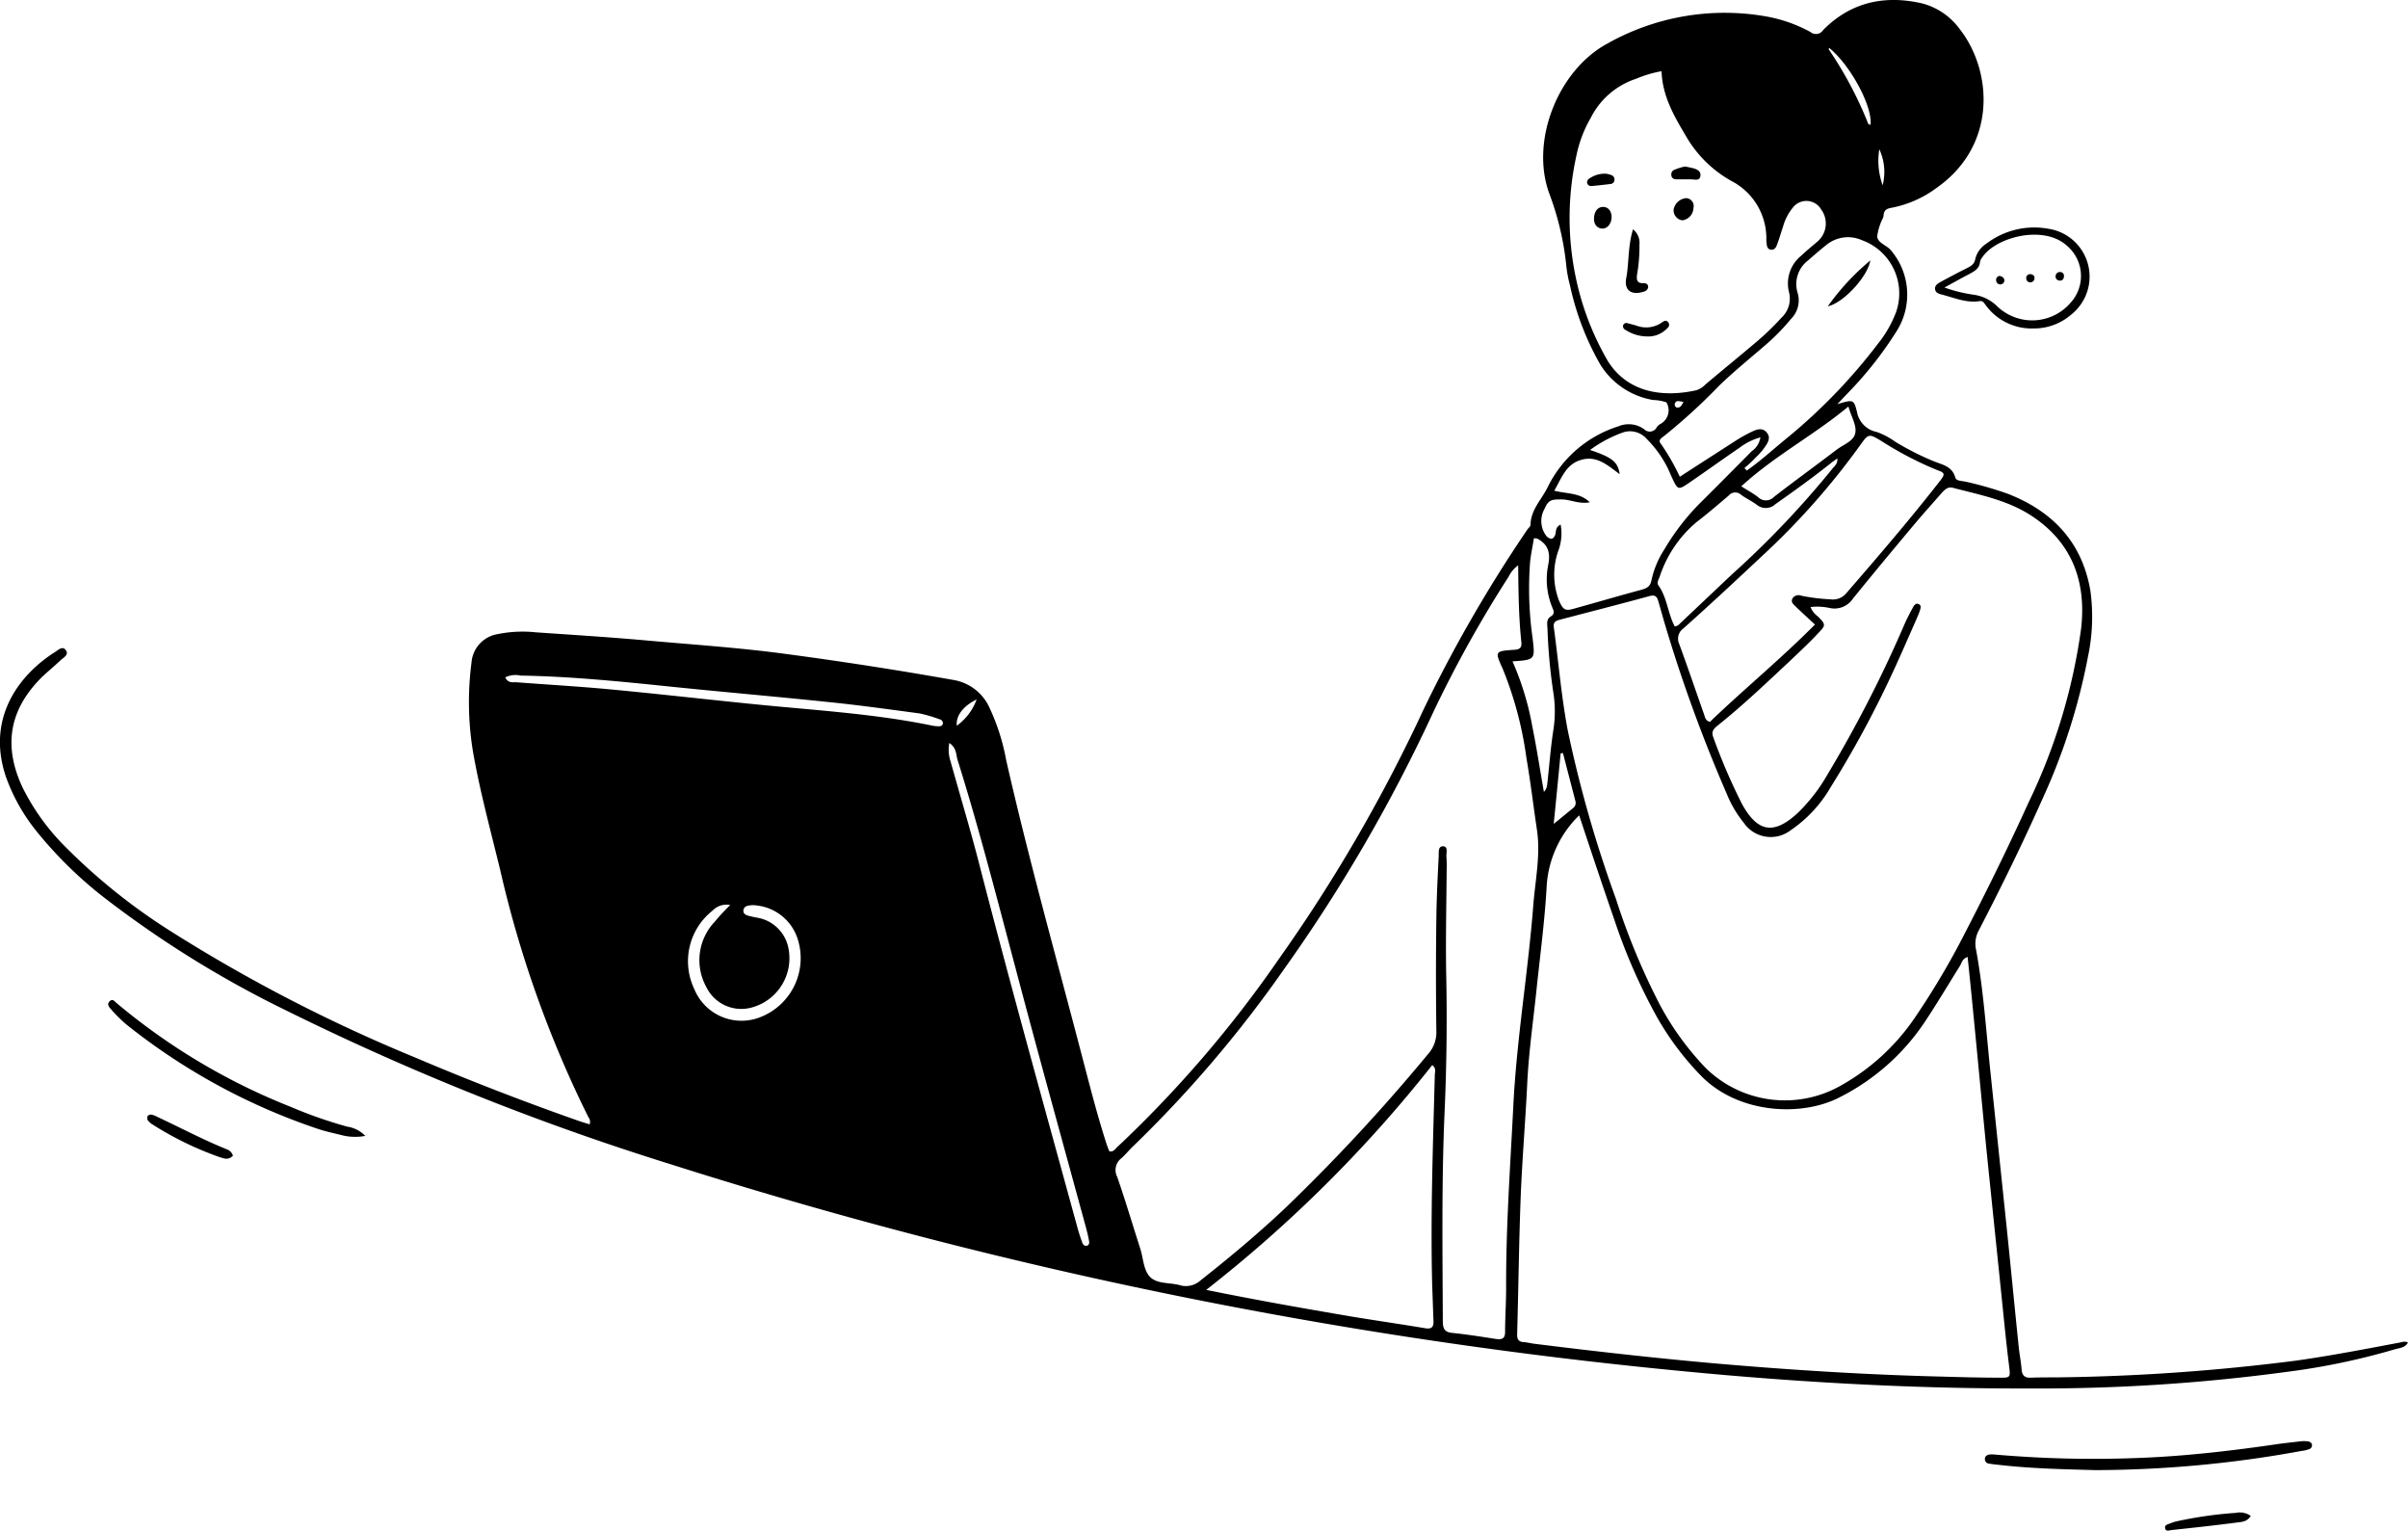
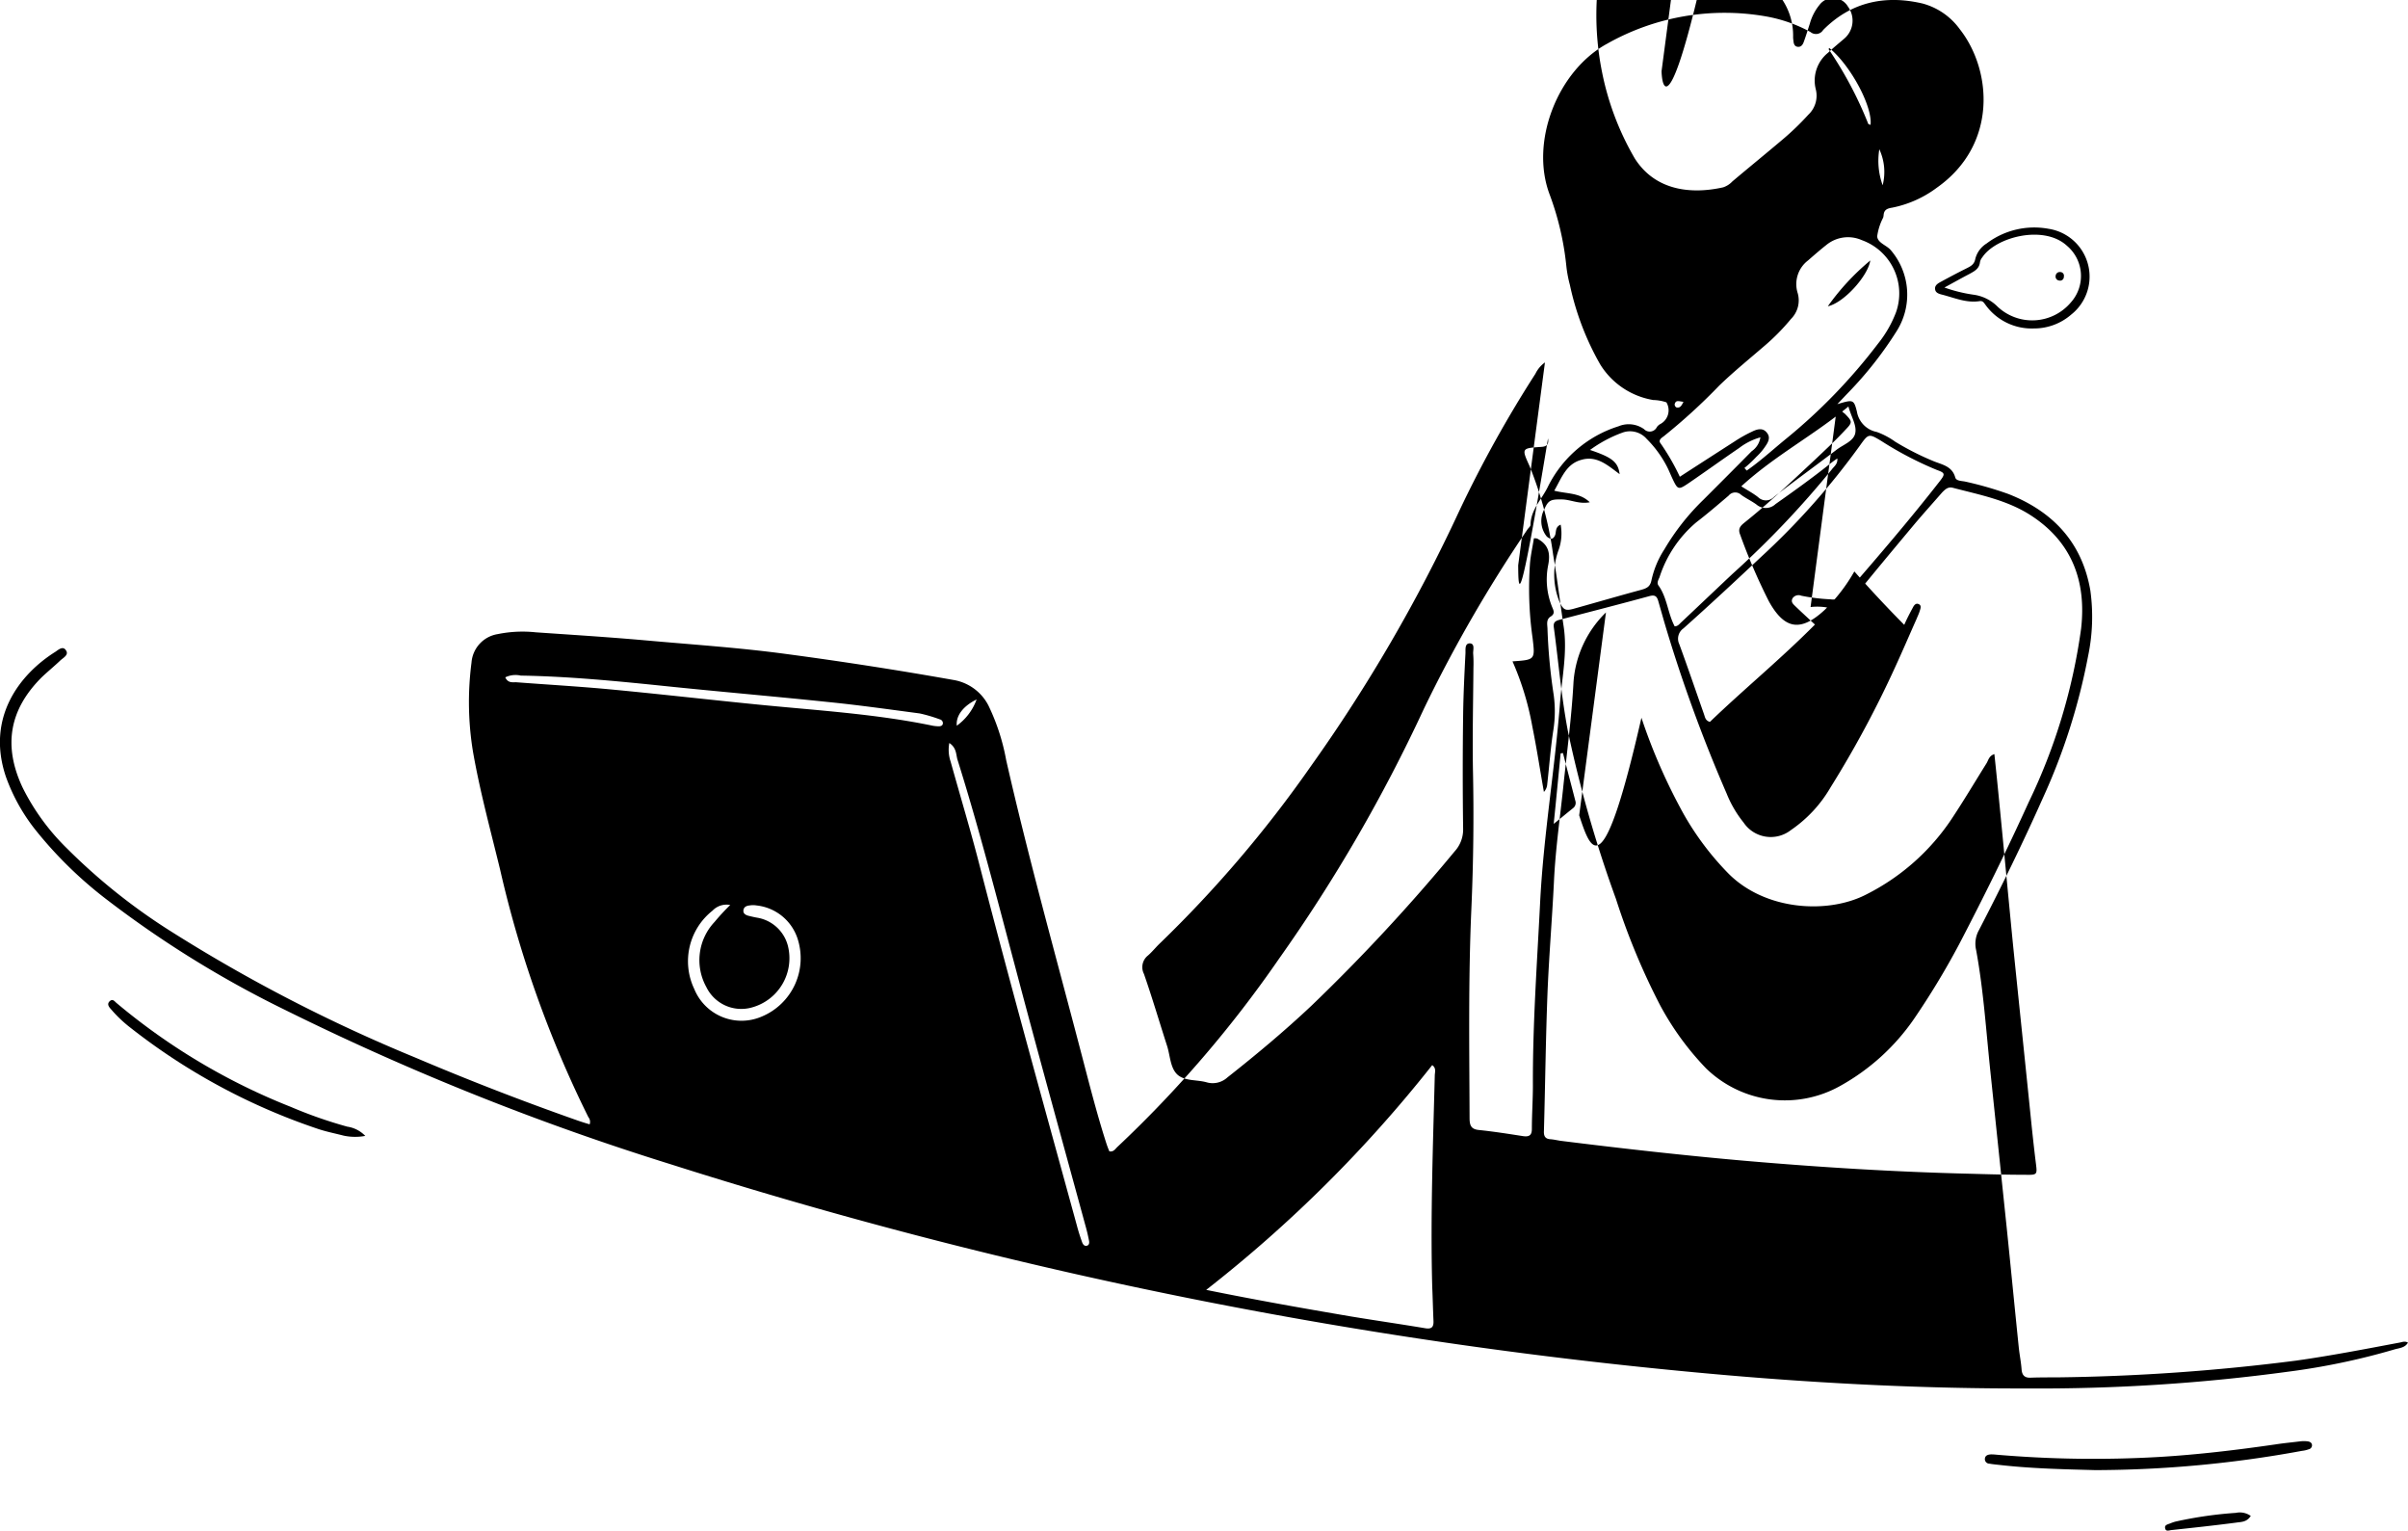
<svg xmlns="http://www.w3.org/2000/svg" width="267.991" height="170.292" viewBox="0 0 267.991 170.292">
  <g id="img-concierge" transform="translate(-215.174 -620.881)">
-     <path id="Tracciato_169" data-name="Tracciato 169" d="M419.656,665.845c1.747-.516,1.833-.544,2.177.831a2.775,2.775,0,0,0,2.206,2.263,8.381,8.381,0,0,1,2.062,1.089,30.237,30.237,0,0,0,4.3,2.177c.917.372,2.034.544,2.378,1.8.115.4.716.372,1.117.458a39.646,39.646,0,0,1,4.784,1.375c4.956,1.948,8.222,5.385,9.138,10.771a21.412,21.412,0,0,1-.258,7.276,68.794,68.794,0,0,1-5.07,15.87c-2.206,4.956-4.583,9.8-7.076,14.61a3.086,3.086,0,0,0-.315,2.206c.831,4.5,1.117,9.081,1.6,13.636.6,5.729,1.2,11.487,1.8,17.216.458,4.44.888,8.909,1.346,13.349.086.831.258,1.661.315,2.464.057.745.43.974,1.117.917.945-.029,1.862-.029,2.807-.029a229.451,229.451,0,0,0,26.613-1.862c3.867-.544,7.706-1.289,11.516-2.005.315-.057.6-.2.945,0-.315.573-.945.6-1.461.745a76.944,76.944,0,0,1-11.888,2.492,206.039,206.039,0,0,1-29.1,1.862c-11.086.029-22.172-.516-33.2-1.461A542.349,542.349,0,0,1,289.8,750.409a292.185,292.185,0,0,1-42.826-17.131,116.823,116.823,0,0,1-20-12.375,45.5,45.5,0,0,1-7.706-7.506,20.692,20.692,0,0,1-3.438-6.1c-2.234-6.617,1.576-11.43,5.5-13.893.344-.229.859-.716,1.2-.143.315.487-.315.8-.63,1.089-.687.659-1.4,1.232-2.091,1.891-3.609,3.609-4.3,7.62-2.12,12.261a25.085,25.085,0,0,0,4.956,6.789,66.548,66.548,0,0,0,11.573,9.224,176.08,176.08,0,0,0,27.128,14.008q8.895,3.781,18.019,6.99c.487.172.945.315,1.432.458a.823.823,0,0,0-.143-.8,123.926,123.926,0,0,1-9.826-27.558c-1.06-4.354-2.234-8.651-3.008-13.063a33.992,33.992,0,0,1-.172-9.94,3.473,3.473,0,0,1,2.922-3.18,13.844,13.844,0,0,1,4.211-.2c4.154.286,8.307.544,12.461.917,5.128.458,10.284.8,15.383,1.49q9.367,1.246,18.649,2.893a5.362,5.362,0,0,1,3.9,2.836,23.564,23.564,0,0,1,1.977,6.073c2.435,10.714,5.386,21.284,8.164,31.883.945,3.581,1.833,7.162,2.951,10.656a10.362,10.362,0,0,0,.373,1c.487.086.659-.286.917-.516a130.186,130.186,0,0,0,17.961-20.912,176.331,176.331,0,0,0,16.1-27.758,156.03,156.03,0,0,1,11.545-20c.115-.172.344-.344.344-.516.029-1.719,1.289-2.865,1.948-4.268a13.184,13.184,0,0,1,7.849-6.7,2.943,2.943,0,0,1,2.836.315.878.878,0,0,0,1.432-.229,1.225,1.225,0,0,1,.344-.315,1.731,1.731,0,0,0,.716-2.435,4.887,4.887,0,0,0-1.461-.258,8.588,8.588,0,0,1-5.9-3.953,30.746,30.746,0,0,1-3.38-8.852,13.51,13.51,0,0,1-.4-2.149,31.973,31.973,0,0,0-1.862-7.935c-2.206-5.873.917-13.779,6.417-16.758a26.618,26.618,0,0,1,17.646-3.037,16.142,16.142,0,0,1,4.984,1.747.941.941,0,0,0,1.4-.229c3.094-3.122,6.875-3.925,11.057-2.951a7.536,7.536,0,0,1,4.154,2.865c3.581,4.555,4.24,12.862-2.578,17.646a12.284,12.284,0,0,1-4.956,2.206c-.544.086-.888.229-.945.8a1.223,1.223,0,0,1-.057.315,6.4,6.4,0,0,0-.659,2.063c.029.716.974.974,1.461,1.49a7.6,7.6,0,0,1,.659,9.138,41.531,41.531,0,0,1-5.3,6.732C420.573,664.871,420.229,665.244,419.656,665.845Zm-2.979,22.573a2.3,2.3,0,0,0,.831,1.06c.831.859.888.945.086,1.776-1.06,1.146-2.206,2.206-3.352,3.294-2.55,2.378-5.071,4.784-7.792,6.961-.458.372-.888.688-.6,1.4a65.58,65.58,0,0,0,3.208,7.448c1.747,3.151,3.552,3.409,6.188.974a19.191,19.191,0,0,0,3.323-4.3A140.206,140.206,0,0,0,427.1,690.4c.287-.659.63-1.318.974-1.948.115-.229.315-.487.6-.372.4.143.229.516.143.8s-.229.573-.344.859c-.8,1.8-1.575,3.61-2.406,5.414a116.741,116.741,0,0,1-7.162,13.32,14.619,14.619,0,0,1-4.411,4.755,3.643,3.643,0,0,1-5.271-.831,12.615,12.615,0,0,1-1.891-3.237,166.208,166.208,0,0,1-6.932-19.05l-.688-2.406c-.143-.458-.344-.659-.917-.516-3.352.917-6.732,1.776-10.112,2.664-.516.143-.659.372-.573.888.516,3.81.831,7.649,1.547,11.43A137.043,137.043,0,0,0,395.02,720.9a75.917,75.917,0,0,0,4.9,11.8,31.7,31.7,0,0,0,5.128,7.047,12.589,12.589,0,0,0,14.982,1.919,24.252,24.252,0,0,0,8.135-7.391A87.133,87.133,0,0,0,433.177,726c2.721-5.214,5.328-10.485,7.763-15.842a64.524,64.524,0,0,0,5.844-19.336c.6-5.242-1-9.654-5.643-12.633-2.635-1.69-5.672-2.263-8.623-3.036-.544-.143-.859.172-1.2.516-1,1.146-2.005,2.263-2.979,3.409-2.349,2.807-4.669,5.586-6.961,8.422a2.457,2.457,0,0,1-2.549,1.031A6.51,6.51,0,0,0,416.677,688.418Zm-25.753,23.175a12,12,0,0,0-3.609,7.734c-.2,3.724-.687,7.448-1.088,11.172-.372,3.667-.917,7.333-1.089,11.029-.2,4.1-.544,8.193-.716,12.318-.2,5.156-.258,10.313-.4,15.44-.029.573.143.888.745.917.372.029.716.115,1.089.172,6.875.859,13.75,1.633,20.625,2.234,8.307.716,16.615,1.232,24.951,1.432,2.034.057,4.068.115,6.1.115,1.432.029,1.4,0,1.232-1.346s-.315-2.693-.458-4.039c-.688-6.789-1.4-13.55-2.091-20.339-.458-4.669-.888-9.31-1.346-13.979-.229-2.349-.458-4.7-.716-7.1-.6.2-.659.659-.859,1-1.289,2.062-2.549,4.182-3.9,6.216a24.805,24.805,0,0,1-9.482,8.393c-4.24,2.206-11.258,1.833-15.383-2.349a31.771,31.771,0,0,1-4.956-6.589,63.633,63.633,0,0,1-4.7-10.714C393.559,719.529,392.27,715.661,390.924,711.594Zm-6.789-27.816a3.337,3.337,0,0,0-1.06,1.261,134.457,134.457,0,0,0-8.479,15.269,177.92,177.92,0,0,1-16.529,28.417,134.162,134.162,0,0,1-16.9,19.795c-.4.4-.773.859-1.2,1.232a1.65,1.65,0,0,0-.458,2.063c.917,2.635,1.719,5.357,2.578,8.021.344,1.089.344,2.435,1.146,3.18.831.745,2.177.544,3.266.859a2.425,2.425,0,0,0,2.292-.544c3.237-2.55,6.388-5.185,9.367-7.992a204.921,204.921,0,0,0,15.927-17.159,3.6,3.6,0,0,0,.945-2.521q-.086-6.316,0-12.633c.029-2.292.143-4.583.258-6.846.029-.4-.115-1.146.487-1.146.6.029.344.745.372,1.146a13.935,13.935,0,0,1,.029,1.547c-.029,3.753-.115,7.505-.057,11.229.115,5.214.057,10.4-.172,15.612-.344,7.763-.229,15.5-.2,23.261,0,.8.143,1.26,1.031,1.346,1.661.172,3.294.43,4.956.688.659.086.945-.115.945-.8,0-1.6.115-3.237.115-4.841-.029-6.761.458-13.521.8-20.282.372-7.534,1.662-14.982,2.234-22.487.229-2.75.8-5.471.4-8.222-.4-2.664-.716-5.357-1.175-8.021a40.849,40.849,0,0,0-2.635-9.912c-.888-1.948-.888-1.977,1.26-2.12.716-.029.888-.315.8-.945C384.192,689.45,384.163,686.728,384.135,683.778Zm15.956-54.972a12.91,12.91,0,0,0-2.807.831,8.669,8.669,0,0,0-5.07,4.354,13.921,13.921,0,0,0-1.6,4.211,32.119,32.119,0,0,0-.115,13.321,31.032,31.032,0,0,0,3.638,9.568c2.32,3.638,6.36,3.982,9.826,3.208a2.456,2.456,0,0,0,1.031-.659c1.833-1.547,3.7-3.065,5.529-4.612a29.991,29.991,0,0,0,2.922-2.807,2.9,2.9,0,0,0,.831-2.836,3.963,3.963,0,0,1,1.375-4.068c.573-.544,1.174-1.031,1.776-1.547a2.634,2.634,0,0,0,.43-3.581,1.9,1.9,0,0,0-3.18-.172,5.656,5.656,0,0,0-1.06,2.063c-.229.687-.43,1.375-.687,2.063-.115.315-.315.573-.688.516s-.43-.4-.458-.716a2.46,2.46,0,0,1-.029-.458,7.182,7.182,0,0,0-3.9-6.474,13.362,13.362,0,0,1-5.128-5.128C401.408,633.675,400.177,631.47,400.091,628.805ZM349.415,764.389c5.643,1.146,10.857,2.062,16.071,2.951,2.779.458,5.557.859,8.307,1.318.688.115.945-.115.917-.8-.057-1.289-.086-2.607-.143-3.9-.2-7.82.086-15.612.287-23.4,0-.372.2-.831-.287-1.174A148.448,148.448,0,0,1,349.415,764.389Zm67.749-74.022c-.773-.716-1.461-1.346-2.148-2.005-.258-.258-.573-.487-.344-.917a.805.805,0,0,1,.974-.286,20.842,20.842,0,0,0,3.237.4,1.934,1.934,0,0,0,1.8-.716c3.552-4.1,7.076-8.193,10.4-12.461.573-.745.573-.888-.315-1.2a38.8,38.8,0,0,1-6.216-3.237c-1.375-.831-1.432-.831-2.349.458a81.753,81.753,0,0,1-11.058,12.461c-2.836,2.664-5.7,5.328-8.623,7.935a1.4,1.4,0,0,0-.458,1.747c.945,2.578,1.833,5.185,2.75,7.792.115.315.143.716.659.859C409.257,697.557,413.325,694.234,417.164,690.367Zm-7.849-17.417c.086.086.172.2.258.286,1.518-1.06,2.893-2.32,4.326-3.495a62.28,62.28,0,0,0,10.284-10.628,12.878,12.878,0,0,0,2.005-3.495,6.3,6.3,0,0,0-3.81-8.021,3.8,3.8,0,0,0-3.953.544c-.688.544-1.346,1.117-2.034,1.719a3.309,3.309,0,0,0-1.146,3.638,2.913,2.913,0,0,1-.745,2.865,24.056,24.056,0,0,1-3.065,3.094c-1.662,1.432-3.352,2.807-4.927,4.326a64.566,64.566,0,0,1-6.216,5.672c-.258.172-.573.43-.315.745a25.151,25.151,0,0,1,2.148,3.724c2.12-1.375,4.125-2.664,6.13-3.953a15.238,15.238,0,0,1,1.891-1.06c.573-.286,1.232-.487,1.69.143.43.544.086,1.088-.258,1.576a6.416,6.416,0,0,1-.917,1.06A14.037,14.037,0,0,1,409.315,672.95Zm-20.454,6.3a5.448,5.448,0,0,1-.286,2.979,8.065,8.065,0,0,0,.115,5.5c.487,1.089.716,1.146,1.8.831,2.464-.687,4.9-1.4,7.362-2.063.6-.172.974-.344,1.117-1.06A10.314,10.314,0,0,1,400.406,682a25.994,25.994,0,0,1,4.326-5.5c1.8-1.8,3.61-3.609,5.386-5.414a2.294,2.294,0,0,0,.974-1.547,6.951,6.951,0,0,0-2.349,1.174c-1.891,1.289-3.753,2.635-5.643,3.925-1.146.773-1.2.745-1.8-.516-.2-.43-.372-.859-.573-1.26a12.334,12.334,0,0,0-2.292-3.151,2.457,2.457,0,0,0-2.721-.688,14.457,14.457,0,0,0-3.581,1.919c2.464.831,3.123,1.346,3.294,2.693-1.318-.974-2.521-2.091-4.24-1.6-1.719.458-2.206,2.005-3.037,3.438,1.432.372,2.836.2,3.953,1.289-1.174.229-2.091-.286-3.065-.315-1.26-.029-1.547.086-1.977,1.06a2.736,2.736,0,0,0,.258,3.065c.4.344.716.372.945-.2C388.374,680,388.26,679.51,388.861,679.252Zm12.69,11.315c.373,0,.544-.286.774-.487,1.891-1.776,3.781-3.581,5.672-5.357a103.494,103.494,0,0,0,11.057-11.63c.229-.315.659-.573.6-1.2a9.744,9.744,0,0,0-.859.63c-1.948,1.547-3.982,3.008-6.016,4.44a1.581,1.581,0,0,1-2.12.057c-.544-.4-1.174-.687-1.719-1.089a.939.939,0,0,0-1.375.086c-1.174,1-2.378,2.034-3.609,2.979a13.366,13.366,0,0,0-4.1,6.13c-.115.258-.315.6-.115.888C400.721,687.359,400.778,689.106,401.552,690.567Zm-18.047,3.9a31.841,31.841,0,0,1,2.206,7.248c.487,2.406.859,4.841,1.289,7.276a1.394,1.394,0,0,0,.372-.888c.229-2.005.372-4.039.687-6.044a13.458,13.458,0,0,0,.029-3.867,61.914,61.914,0,0,1-.688-7.276c0-.487-.2-1.088.344-1.432.516-.315.344-.659.172-1.06a8.143,8.143,0,0,1-.458-4.583c.286-1.375.086-2.349-1.2-3.036a1.293,1.293,0,0,0-.372-.029c-.143.917-.344,1.8-.43,2.721a39.166,39.166,0,0,0,.286,8.394C386.025,694.291,386.025,694.291,383.5,694.463Zm-62.678,9.081a4.072,4.072,0,0,0,.143,2.063c1.088,3.9,2.263,7.792,3.266,11.716,3.438,13.321,7.133,26.584,10.771,39.847.172.659.372,1.289.6,1.919.086.229.258.487.573.372.229-.086.229-.344.2-.516q-.172-.9-.43-1.8c-2.607-9.568-5.271-19.136-7.792-28.7-2.063-7.735-4.039-15.469-6.445-23.118C321.571,704.747,321.6,704.06,320.826,703.544Zm-49.415-7.3c.315.687.859.516,1.26.544,3.409.258,6.847.458,10.256.773,5.5.516,10.971,1.146,16.443,1.69,6.56.659,13.177,1.031,19.651,2.378a4.277,4.277,0,0,0,.63.057c.2,0,.43-.057.458-.315a.435.435,0,0,0-.344-.458,16.485,16.485,0,0,0-2.235-.659c-3.466-.458-6.9-.945-10.37-1.289-6.044-.63-12.117-1.146-18.162-1.776-5.271-.544-10.571-1.06-15.87-1.146A2.617,2.617,0,0,0,271.411,696.239Zm25.037,25.323a2.15,2.15,0,0,0-1.977.63,7.168,7.168,0,0,0-2.034,8.708,5.678,5.678,0,0,0,7.534,3.065A7.033,7.033,0,0,0,303.9,725.2a5.41,5.41,0,0,0-4.526-3.581,2.34,2.34,0,0,0-.773,0c-.315.029-.63.143-.688.516s.229.544.544.63c.344.086.716.172,1.06.229a4.249,4.249,0,0,1,3.352,3.151,5.677,5.677,0,0,1-4.1,6.846,4.327,4.327,0,0,1-4.985-2.292,6.194,6.194,0,0,1,.917-7.247A24.326,24.326,0,0,1,296.448,721.563Zm112.523-46.579c.716.458,1.318.774,1.862,1.2a1.237,1.237,0,0,0,1.776-.029c2.292-1.776,4.669-3.495,6.961-5.242.745-.573,1.833-.917,2.063-1.776.229-.917-.43-1.862-.745-3.036C417.078,669.283,412.724,671.546,408.971,674.983Zm-20.883,37.555c.716-.573,1.432-1.174,2.148-1.747a.733.733,0,0,0,.258-.831c-.458-1.776-.917-3.524-1.375-5.3-.086,0-.172.029-.258.029C388.6,707.354,388.346,710.047,388.088,712.539Zm30.68-86.311c-.029.029-.115.115-.086.115a42.706,42.706,0,0,1,4.412,8.307c.029.057.172.086.258.115C423.581,632.73,421.146,628.175,418.768,626.227ZM323.863,698.7c-1.518.745-2.32,1.833-2.206,2.922A6.182,6.182,0,0,0,323.863,698.7Zm100.463-61.217a8,8,0,0,0,.372,4.01A5.983,5.983,0,0,0,424.325,637.485Zm-21.8,28.1c-.458-.029-.831-.258-.974.258a.388.388,0,0,0,.2.372C402.153,666.3,402.325,666.017,402.525,665.587Z" />
+     <path id="Tracciato_169" data-name="Tracciato 169" d="M419.656,665.845c1.747-.516,1.833-.544,2.177.831a2.775,2.775,0,0,0,2.206,2.263,8.381,8.381,0,0,1,2.062,1.089,30.237,30.237,0,0,0,4.3,2.177c.917.372,2.034.544,2.378,1.8.115.4.716.372,1.117.458a39.646,39.646,0,0,1,4.784,1.375c4.956,1.948,8.222,5.385,9.138,10.771a21.412,21.412,0,0,1-.258,7.276,68.794,68.794,0,0,1-5.07,15.87c-2.206,4.956-4.583,9.8-7.076,14.61a3.086,3.086,0,0,0-.315,2.206c.831,4.5,1.117,9.081,1.6,13.636.6,5.729,1.2,11.487,1.8,17.216.458,4.44.888,8.909,1.346,13.349.086.831.258,1.661.315,2.464.057.745.43.974,1.117.917.945-.029,1.862-.029,2.807-.029a229.451,229.451,0,0,0,26.613-1.862c3.867-.544,7.706-1.289,11.516-2.005.315-.057.6-.2.945,0-.315.573-.945.6-1.461.745a76.944,76.944,0,0,1-11.888,2.492,206.039,206.039,0,0,1-29.1,1.862c-11.086.029-22.172-.516-33.2-1.461A542.349,542.349,0,0,1,289.8,750.409a292.185,292.185,0,0,1-42.826-17.131,116.823,116.823,0,0,1-20-12.375,45.5,45.5,0,0,1-7.706-7.506,20.692,20.692,0,0,1-3.438-6.1c-2.234-6.617,1.576-11.43,5.5-13.893.344-.229.859-.716,1.2-.143.315.487-.315.8-.63,1.089-.687.659-1.4,1.232-2.091,1.891-3.609,3.609-4.3,7.62-2.12,12.261a25.085,25.085,0,0,0,4.956,6.789,66.548,66.548,0,0,0,11.573,9.224,176.08,176.08,0,0,0,27.128,14.008q8.895,3.781,18.019,6.99c.487.172.945.315,1.432.458a.823.823,0,0,0-.143-.8,123.926,123.926,0,0,1-9.826-27.558c-1.06-4.354-2.234-8.651-3.008-13.063a33.992,33.992,0,0,1-.172-9.94,3.473,3.473,0,0,1,2.922-3.18,13.844,13.844,0,0,1,4.211-.2c4.154.286,8.307.544,12.461.917,5.128.458,10.284.8,15.383,1.49q9.367,1.246,18.649,2.893a5.362,5.362,0,0,1,3.9,2.836,23.564,23.564,0,0,1,1.977,6.073c2.435,10.714,5.386,21.284,8.164,31.883.945,3.581,1.833,7.162,2.951,10.656a10.362,10.362,0,0,0,.373,1c.487.086.659-.286.917-.516a130.186,130.186,0,0,0,17.961-20.912,176.331,176.331,0,0,0,16.1-27.758,156.03,156.03,0,0,1,11.545-20c.115-.172.344-.344.344-.516.029-1.719,1.289-2.865,1.948-4.268a13.184,13.184,0,0,1,7.849-6.7,2.943,2.943,0,0,1,2.836.315.878.878,0,0,0,1.432-.229,1.225,1.225,0,0,1,.344-.315,1.731,1.731,0,0,0,.716-2.435,4.887,4.887,0,0,0-1.461-.258,8.588,8.588,0,0,1-5.9-3.953,30.746,30.746,0,0,1-3.38-8.852,13.51,13.51,0,0,1-.4-2.149,31.973,31.973,0,0,0-1.862-7.935c-2.206-5.873.917-13.779,6.417-16.758a26.618,26.618,0,0,1,17.646-3.037,16.142,16.142,0,0,1,4.984,1.747.941.941,0,0,0,1.4-.229c3.094-3.122,6.875-3.925,11.057-2.951a7.536,7.536,0,0,1,4.154,2.865c3.581,4.555,4.24,12.862-2.578,17.646a12.284,12.284,0,0,1-4.956,2.206c-.544.086-.888.229-.945.8a1.223,1.223,0,0,1-.057.315,6.4,6.4,0,0,0-.659,2.063c.029.716.974.974,1.461,1.49a7.6,7.6,0,0,1,.659,9.138,41.531,41.531,0,0,1-5.3,6.732C420.573,664.871,420.229,665.244,419.656,665.845Za2.3,2.3,0,0,0,.831,1.06c.831.859.888.945.086,1.776-1.06,1.146-2.206,2.206-3.352,3.294-2.55,2.378-5.071,4.784-7.792,6.961-.458.372-.888.688-.6,1.4a65.58,65.58,0,0,0,3.208,7.448c1.747,3.151,3.552,3.409,6.188.974a19.191,19.191,0,0,0,3.323-4.3A140.206,140.206,0,0,0,427.1,690.4c.287-.659.63-1.318.974-1.948.115-.229.315-.487.6-.372.4.143.229.516.143.8s-.229.573-.344.859c-.8,1.8-1.575,3.61-2.406,5.414a116.741,116.741,0,0,1-7.162,13.32,14.619,14.619,0,0,1-4.411,4.755,3.643,3.643,0,0,1-5.271-.831,12.615,12.615,0,0,1-1.891-3.237,166.208,166.208,0,0,1-6.932-19.05l-.688-2.406c-.143-.458-.344-.659-.917-.516-3.352.917-6.732,1.776-10.112,2.664-.516.143-.659.372-.573.888.516,3.81.831,7.649,1.547,11.43A137.043,137.043,0,0,0,395.02,720.9a75.917,75.917,0,0,0,4.9,11.8,31.7,31.7,0,0,0,5.128,7.047,12.589,12.589,0,0,0,14.982,1.919,24.252,24.252,0,0,0,8.135-7.391A87.133,87.133,0,0,0,433.177,726c2.721-5.214,5.328-10.485,7.763-15.842a64.524,64.524,0,0,0,5.844-19.336c.6-5.242-1-9.654-5.643-12.633-2.635-1.69-5.672-2.263-8.623-3.036-.544-.143-.859.172-1.2.516-1,1.146-2.005,2.263-2.979,3.409-2.349,2.807-4.669,5.586-6.961,8.422a2.457,2.457,0,0,1-2.549,1.031A6.51,6.51,0,0,0,416.677,688.418Zm-25.753,23.175a12,12,0,0,0-3.609,7.734c-.2,3.724-.687,7.448-1.088,11.172-.372,3.667-.917,7.333-1.089,11.029-.2,4.1-.544,8.193-.716,12.318-.2,5.156-.258,10.313-.4,15.44-.029.573.143.888.745.917.372.029.716.115,1.089.172,6.875.859,13.75,1.633,20.625,2.234,8.307.716,16.615,1.232,24.951,1.432,2.034.057,4.068.115,6.1.115,1.432.029,1.4,0,1.232-1.346s-.315-2.693-.458-4.039c-.688-6.789-1.4-13.55-2.091-20.339-.458-4.669-.888-9.31-1.346-13.979-.229-2.349-.458-4.7-.716-7.1-.6.2-.659.659-.859,1-1.289,2.062-2.549,4.182-3.9,6.216a24.805,24.805,0,0,1-9.482,8.393c-4.24,2.206-11.258,1.833-15.383-2.349a31.771,31.771,0,0,1-4.956-6.589,63.633,63.633,0,0,1-4.7-10.714C393.559,719.529,392.27,715.661,390.924,711.594Zm-6.789-27.816a3.337,3.337,0,0,0-1.06,1.261,134.457,134.457,0,0,0-8.479,15.269,177.92,177.92,0,0,1-16.529,28.417,134.162,134.162,0,0,1-16.9,19.795c-.4.4-.773.859-1.2,1.232a1.65,1.65,0,0,0-.458,2.063c.917,2.635,1.719,5.357,2.578,8.021.344,1.089.344,2.435,1.146,3.18.831.745,2.177.544,3.266.859a2.425,2.425,0,0,0,2.292-.544c3.237-2.55,6.388-5.185,9.367-7.992a204.921,204.921,0,0,0,15.927-17.159,3.6,3.6,0,0,0,.945-2.521q-.086-6.316,0-12.633c.029-2.292.143-4.583.258-6.846.029-.4-.115-1.146.487-1.146.6.029.344.745.372,1.146a13.935,13.935,0,0,1,.029,1.547c-.029,3.753-.115,7.505-.057,11.229.115,5.214.057,10.4-.172,15.612-.344,7.763-.229,15.5-.2,23.261,0,.8.143,1.26,1.031,1.346,1.661.172,3.294.43,4.956.688.659.086.945-.115.945-.8,0-1.6.115-3.237.115-4.841-.029-6.761.458-13.521.8-20.282.372-7.534,1.662-14.982,2.234-22.487.229-2.75.8-5.471.4-8.222-.4-2.664-.716-5.357-1.175-8.021a40.849,40.849,0,0,0-2.635-9.912c-.888-1.948-.888-1.977,1.26-2.12.716-.029.888-.315.8-.945C384.192,689.45,384.163,686.728,384.135,683.778Zm15.956-54.972a12.91,12.91,0,0,0-2.807.831,8.669,8.669,0,0,0-5.07,4.354,13.921,13.921,0,0,0-1.6,4.211,32.119,32.119,0,0,0-.115,13.321,31.032,31.032,0,0,0,3.638,9.568c2.32,3.638,6.36,3.982,9.826,3.208a2.456,2.456,0,0,0,1.031-.659c1.833-1.547,3.7-3.065,5.529-4.612a29.991,29.991,0,0,0,2.922-2.807,2.9,2.9,0,0,0,.831-2.836,3.963,3.963,0,0,1,1.375-4.068c.573-.544,1.174-1.031,1.776-1.547a2.634,2.634,0,0,0,.43-3.581,1.9,1.9,0,0,0-3.18-.172,5.656,5.656,0,0,0-1.06,2.063c-.229.687-.43,1.375-.687,2.063-.115.315-.315.573-.688.516s-.43-.4-.458-.716a2.46,2.46,0,0,1-.029-.458,7.182,7.182,0,0,0-3.9-6.474,13.362,13.362,0,0,1-5.128-5.128C401.408,633.675,400.177,631.47,400.091,628.805ZM349.415,764.389c5.643,1.146,10.857,2.062,16.071,2.951,2.779.458,5.557.859,8.307,1.318.688.115.945-.115.917-.8-.057-1.289-.086-2.607-.143-3.9-.2-7.82.086-15.612.287-23.4,0-.372.2-.831-.287-1.174A148.448,148.448,0,0,1,349.415,764.389Zm67.749-74.022c-.773-.716-1.461-1.346-2.148-2.005-.258-.258-.573-.487-.344-.917a.805.805,0,0,1,.974-.286,20.842,20.842,0,0,0,3.237.4,1.934,1.934,0,0,0,1.8-.716c3.552-4.1,7.076-8.193,10.4-12.461.573-.745.573-.888-.315-1.2a38.8,38.8,0,0,1-6.216-3.237c-1.375-.831-1.432-.831-2.349.458a81.753,81.753,0,0,1-11.058,12.461c-2.836,2.664-5.7,5.328-8.623,7.935a1.4,1.4,0,0,0-.458,1.747c.945,2.578,1.833,5.185,2.75,7.792.115.315.143.716.659.859C409.257,697.557,413.325,694.234,417.164,690.367Zm-7.849-17.417c.086.086.172.2.258.286,1.518-1.06,2.893-2.32,4.326-3.495a62.28,62.28,0,0,0,10.284-10.628,12.878,12.878,0,0,0,2.005-3.495,6.3,6.3,0,0,0-3.81-8.021,3.8,3.8,0,0,0-3.953.544c-.688.544-1.346,1.117-2.034,1.719a3.309,3.309,0,0,0-1.146,3.638,2.913,2.913,0,0,1-.745,2.865,24.056,24.056,0,0,1-3.065,3.094c-1.662,1.432-3.352,2.807-4.927,4.326a64.566,64.566,0,0,1-6.216,5.672c-.258.172-.573.43-.315.745a25.151,25.151,0,0,1,2.148,3.724c2.12-1.375,4.125-2.664,6.13-3.953a15.238,15.238,0,0,1,1.891-1.06c.573-.286,1.232-.487,1.69.143.43.544.086,1.088-.258,1.576a6.416,6.416,0,0,1-.917,1.06A14.037,14.037,0,0,1,409.315,672.95Zm-20.454,6.3a5.448,5.448,0,0,1-.286,2.979,8.065,8.065,0,0,0,.115,5.5c.487,1.089.716,1.146,1.8.831,2.464-.687,4.9-1.4,7.362-2.063.6-.172.974-.344,1.117-1.06A10.314,10.314,0,0,1,400.406,682a25.994,25.994,0,0,1,4.326-5.5c1.8-1.8,3.61-3.609,5.386-5.414a2.294,2.294,0,0,0,.974-1.547,6.951,6.951,0,0,0-2.349,1.174c-1.891,1.289-3.753,2.635-5.643,3.925-1.146.773-1.2.745-1.8-.516-.2-.43-.372-.859-.573-1.26a12.334,12.334,0,0,0-2.292-3.151,2.457,2.457,0,0,0-2.721-.688,14.457,14.457,0,0,0-3.581,1.919c2.464.831,3.123,1.346,3.294,2.693-1.318-.974-2.521-2.091-4.24-1.6-1.719.458-2.206,2.005-3.037,3.438,1.432.372,2.836.2,3.953,1.289-1.174.229-2.091-.286-3.065-.315-1.26-.029-1.547.086-1.977,1.06a2.736,2.736,0,0,0,.258,3.065c.4.344.716.372.945-.2C388.374,680,388.26,679.51,388.861,679.252Zm12.69,11.315c.373,0,.544-.286.774-.487,1.891-1.776,3.781-3.581,5.672-5.357a103.494,103.494,0,0,0,11.057-11.63c.229-.315.659-.573.6-1.2a9.744,9.744,0,0,0-.859.63c-1.948,1.547-3.982,3.008-6.016,4.44a1.581,1.581,0,0,1-2.12.057c-.544-.4-1.174-.687-1.719-1.089a.939.939,0,0,0-1.375.086c-1.174,1-2.378,2.034-3.609,2.979a13.366,13.366,0,0,0-4.1,6.13c-.115.258-.315.6-.115.888C400.721,687.359,400.778,689.106,401.552,690.567Zm-18.047,3.9a31.841,31.841,0,0,1,2.206,7.248c.487,2.406.859,4.841,1.289,7.276a1.394,1.394,0,0,0,.372-.888c.229-2.005.372-4.039.687-6.044a13.458,13.458,0,0,0,.029-3.867,61.914,61.914,0,0,1-.688-7.276c0-.487-.2-1.088.344-1.432.516-.315.344-.659.172-1.06a8.143,8.143,0,0,1-.458-4.583c.286-1.375.086-2.349-1.2-3.036a1.293,1.293,0,0,0-.372-.029c-.143.917-.344,1.8-.43,2.721a39.166,39.166,0,0,0,.286,8.394C386.025,694.291,386.025,694.291,383.5,694.463Zm-62.678,9.081a4.072,4.072,0,0,0,.143,2.063c1.088,3.9,2.263,7.792,3.266,11.716,3.438,13.321,7.133,26.584,10.771,39.847.172.659.372,1.289.6,1.919.086.229.258.487.573.372.229-.086.229-.344.2-.516q-.172-.9-.43-1.8c-2.607-9.568-5.271-19.136-7.792-28.7-2.063-7.735-4.039-15.469-6.445-23.118C321.571,704.747,321.6,704.06,320.826,703.544Zm-49.415-7.3c.315.687.859.516,1.26.544,3.409.258,6.847.458,10.256.773,5.5.516,10.971,1.146,16.443,1.69,6.56.659,13.177,1.031,19.651,2.378a4.277,4.277,0,0,0,.63.057c.2,0,.43-.057.458-.315a.435.435,0,0,0-.344-.458,16.485,16.485,0,0,0-2.235-.659c-3.466-.458-6.9-.945-10.37-1.289-6.044-.63-12.117-1.146-18.162-1.776-5.271-.544-10.571-1.06-15.87-1.146A2.617,2.617,0,0,0,271.411,696.239Zm25.037,25.323a2.15,2.15,0,0,0-1.977.63,7.168,7.168,0,0,0-2.034,8.708,5.678,5.678,0,0,0,7.534,3.065A7.033,7.033,0,0,0,303.9,725.2a5.41,5.41,0,0,0-4.526-3.581,2.34,2.34,0,0,0-.773,0c-.315.029-.63.143-.688.516s.229.544.544.63c.344.086.716.172,1.06.229a4.249,4.249,0,0,1,3.352,3.151,5.677,5.677,0,0,1-4.1,6.846,4.327,4.327,0,0,1-4.985-2.292,6.194,6.194,0,0,1,.917-7.247A24.326,24.326,0,0,1,296.448,721.563Zm112.523-46.579c.716.458,1.318.774,1.862,1.2a1.237,1.237,0,0,0,1.776-.029c2.292-1.776,4.669-3.495,6.961-5.242.745-.573,1.833-.917,2.063-1.776.229-.917-.43-1.862-.745-3.036C417.078,669.283,412.724,671.546,408.971,674.983Zm-20.883,37.555c.716-.573,1.432-1.174,2.148-1.747a.733.733,0,0,0,.258-.831c-.458-1.776-.917-3.524-1.375-5.3-.086,0-.172.029-.258.029C388.6,707.354,388.346,710.047,388.088,712.539Zm30.68-86.311c-.029.029-.115.115-.086.115a42.706,42.706,0,0,1,4.412,8.307c.029.057.172.086.258.115C423.581,632.73,421.146,628.175,418.768,626.227ZM323.863,698.7c-1.518.745-2.32,1.833-2.206,2.922A6.182,6.182,0,0,0,323.863,698.7Zm100.463-61.217a8,8,0,0,0,.372,4.01A5.983,5.983,0,0,0,424.325,637.485Zm-21.8,28.1c-.458-.029-.831-.258-.974.258a.388.388,0,0,0,.2.372C402.153,666.3,402.325,666.017,402.525,665.587Z" />
    <path id="Tracciato_170" data-name="Tracciato 170" d="M1945.955,1871.417c-3.008-.086-6.7-.143-10.37-.544-.458-.057-.917-.086-1.4-.172a.508.508,0,0,1-.516-.487c0-.4.287-.516.63-.544a4.657,4.657,0,0,1,.63.029,126.857,126.857,0,0,0,18.076.258c4.354-.258,8.68-.773,13.005-1.4.917-.143,1.862-.229,2.779-.344a3.5,3.5,0,0,1,.773,0c.258.029.516.143.516.459a.461.461,0,0,1-.372.43,3.144,3.144,0,0,1-.745.172A128.255,128.255,0,0,1,1945.955,1871.417Z" transform="translate(-1497.595 -1086.975)" />
    <path id="Tracciato_171" data-name="Tracciato 171" d="M337.481,1501.567a6.124,6.124,0,0,1-2.406-.029c-1-.258-2.034-.458-3.008-.8a69.479,69.479,0,0,1-20.711-11.2,14.454,14.454,0,0,1-2.148-2.034c-.229-.258-.544-.6-.143-.946.344-.286.544.086.773.258a70.307,70.307,0,0,0,19.336,11.516,49.808,49.808,0,0,0,6.3,2.206A3.484,3.484,0,0,1,337.481,1501.567Z" transform="translate(-81.654 -754.309)" />
    <path id="Tracciato_172" data-name="Tracciato 172" d="M1901.534,828.927a6.33,6.33,0,0,1-5.357-2.607c-.2-.258-.287-.487-.687-.43-1.49.229-2.836-.4-4.24-.745-.315-.086-.63-.2-.688-.544-.086-.43.258-.659.573-.831.945-.516,1.919-1.031,2.893-1.518.458-.229.888-.43,1-1.06a2.827,2.827,0,0,1,1.26-1.719,8.785,8.785,0,0,1,6.9-1.633,5.384,5.384,0,0,1,2.521,9.539A6.3,6.3,0,0,1,1901.534,828.927Zm-9.94-4.555a16.6,16.6,0,0,0,3.237.8,4.625,4.625,0,0,1,2.664,1.318,5.632,5.632,0,0,0,8.193-.487,4.4,4.4,0,0,0-.458-6.274c-2.578-2.378-7.935-.974-9.425,1.289a1.185,1.185,0,0,0-.258.544c-.086.745-.63,1-1.2,1.318C1893.512,823.312,1892.653,823.8,1891.593,824.372Z" transform="translate(-1460.02 -171.503)" />
-     <path id="Tracciato_173" data-name="Tracciato 173" d="M352.2,1590.131c-.544.544-1.031.287-1.518.143a36.431,36.431,0,0,1-7.506-3.667,1.641,1.641,0,0,1-.458-.43.561.561,0,0,1-.029-.429.49.49,0,0,1,.372-.2,2.148,2.148,0,0,1,.716.258c2.578,1.2,5.1,2.55,7.735,3.61A1.076,1.076,0,0,1,352.2,1590.131Z" transform="translate(-111.101 -840.667)" />
    <path id="Tracciato_174" data-name="Tracciato 174" d="M2099.2,1930.519c-.458.716-1.089.659-1.633.745-2.406.315-4.813.573-7.219.831-.229.029-.573.172-.659-.143-.144-.43.258-.487.544-.6a4.56,4.56,0,0,1,.573-.2,44.86,44.86,0,0,1,6.732-.974A2.1,2.1,0,0,1,2099.2,1930.519Z" transform="translate(-1633.534 -1140.979)" />
    <path id="Tracciato_175" data-name="Tracciato 175" d="M1623.6,819.362a1.922,1.922,0,0,1,.716,1.719,17.96,17.96,0,0,1-.258,3.266c-.086.573-.057,1.06.716,1,.258,0,.516.115.516.43a.608.608,0,0,1-.487.516c-1.375.458-2.234-.143-1.948-1.547C1623.166,823.029,1623.023,821.253,1623.6,819.362Z" transform="translate(-1226.685 -172.968)" />
    <path id="Tracciato_176" data-name="Tracciato 176" d="M1622.982,900.287a4.455,4.455,0,0,1-2.378-.745.429.429,0,0,1-.229-.516.388.388,0,0,1,.515-.2c.344.086.688.172,1.031.286a3.029,3.029,0,0,0,2.664-.315c.229-.143.544-.43.8-.086.287.4-.086.659-.344.888A2.858,2.858,0,0,1,1622.982,900.287Z" transform="translate(-1224.553 -241.976)" />
    <path id="Tracciato_177" data-name="Tracciato 177" d="M1665.624,792.39a.874.874,0,0,1,.8,1.089,1.422,1.422,0,0,1-1.232,1.375,1.122,1.122,0,0,1-.974-1.2A1.55,1.55,0,0,1,1665.624,792.39Z" transform="translate(-1262.783 -149.462)" />
-     <path id="Tracciato_178" data-name="Tracciato 178" d="M1663.721,764.984c.315.057.573.115.831.172.458.115.974.315.888.888s-.63.372-1.031.372h-1.547c-.344,0-.63-.086-.659-.487a.545.545,0,0,1,.4-.6A6.187,6.187,0,0,1,1663.721,764.984Z" transform="translate(-1261.024 -125.579)" />
    <path id="Tracciato_179" data-name="Tracciato 179" d="M1595.271,801.052c.086-.716.487-1.117,1.06-1.089s.917.544.888,1.232c-.057.745-.573,1.26-1.146,1.174S1595.185,801.768,1595.271,801.052Z" transform="translate(-1202.686 -156.061)" />
    <path id="Tracciato_180" data-name="Tracciato 180" d="M1591.336,771.225a2.434,2.434,0,0,1,.6.143.517.517,0,0,1,.372.6.46.46,0,0,1-.43.4c-.716.086-1.432.172-2.148.229a.435.435,0,0,1-.458-.344.5.5,0,0,1,.286-.516A2.96,2.96,0,0,1,1591.336,771.225Z" transform="translate(-1197.462 -131.018)" />
    <path id="Tracciato_181" data-name="Tracciato 181" d="M1797.722,851.427a26.615,26.615,0,0,1,4.727-5.1C1802.191,848.047,1799.527,851.026,1797.722,851.427Z" transform="translate(-1379.126 -196.467)" />
    <path id="Tracciato_182" data-name="Tracciato 182" d="M1995.331,857.3a.442.442,0,0,1-.4-.516.462.462,0,0,1,.515-.43.411.411,0,0,1,.4.516A.419.419,0,0,1,1995.331,857.3Z" transform="translate(-1550.982 -205.206)" />
-     <path id="Tracciato_183" data-name="Tracciato 183" d="M1943.882,859.7c.258.086.458.2.487.487a.458.458,0,1,1-.917,0A.423.423,0,0,1,1943.882,859.7Z" transform="translate(-1506.122 -208.12)" />
-     <path id="Tracciato_184" data-name="Tracciato 184" d="M1969.982,858.139c.258.029.487.172.458.458a.468.468,0,0,1-.516.458.431.431,0,0,1-.4-.4A.439.439,0,0,1,1969.982,858.139Z" transform="translate(-1528.842 -206.76)" />
  </g>
</svg>